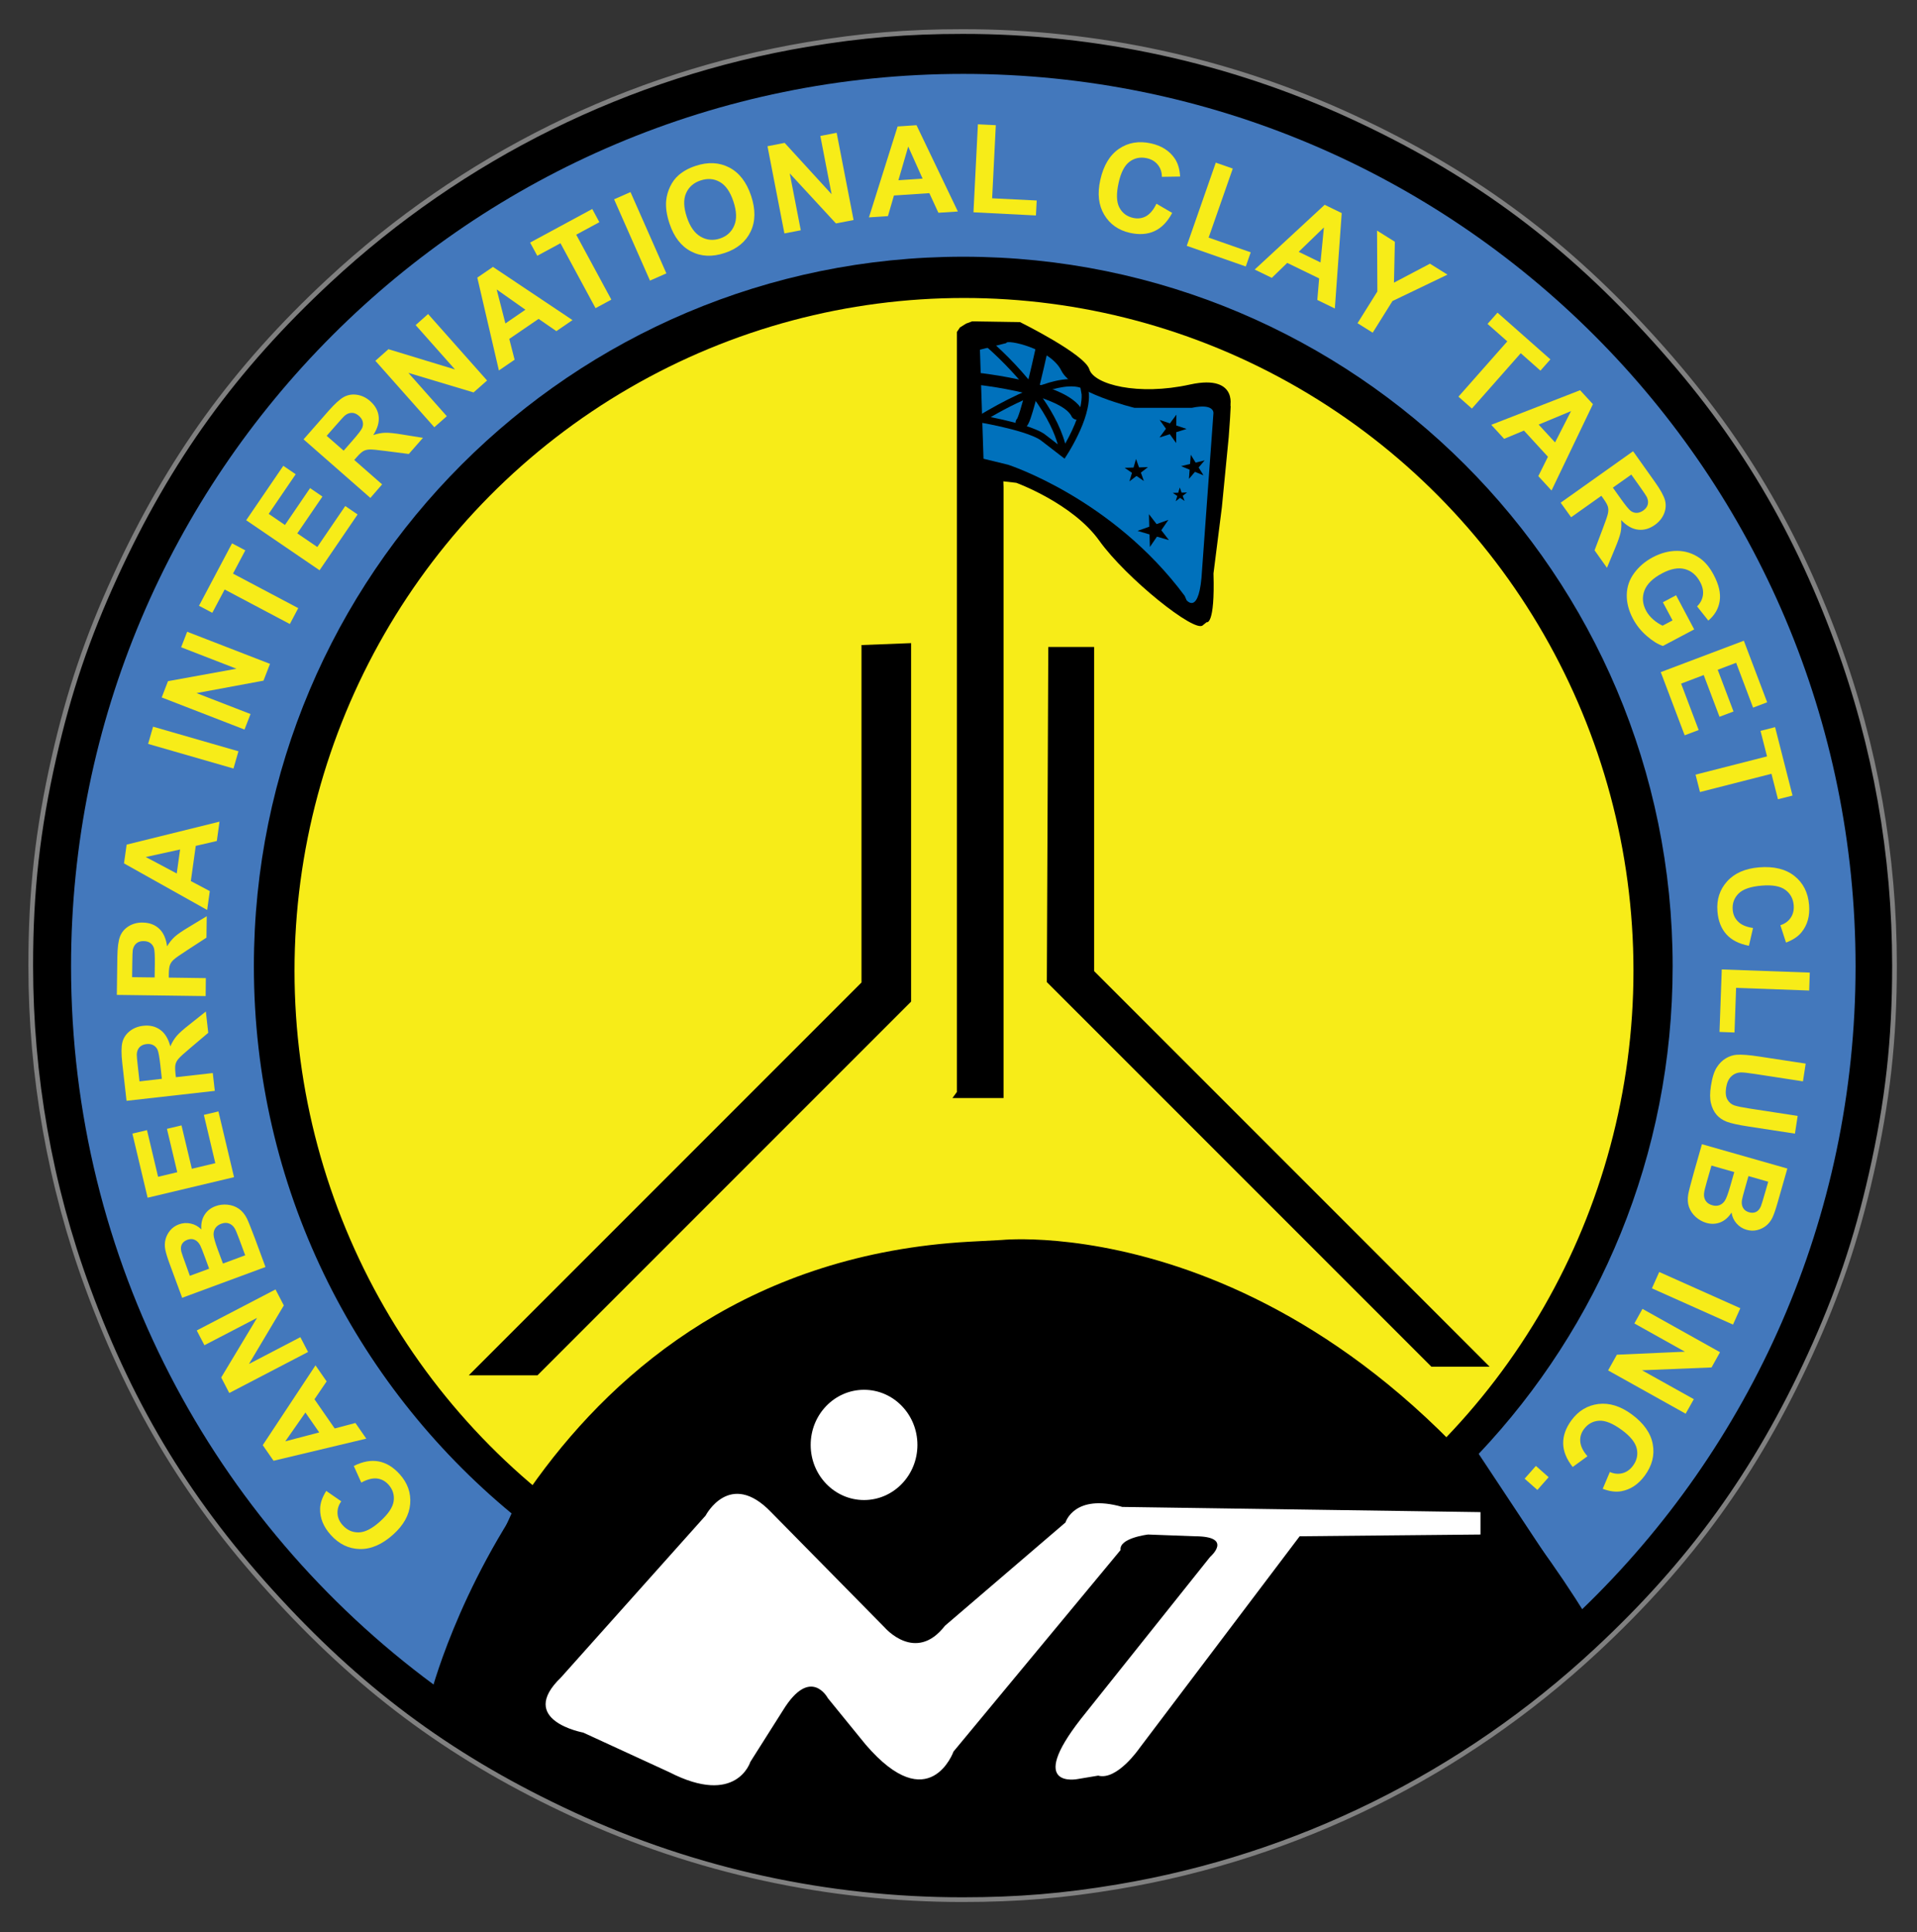
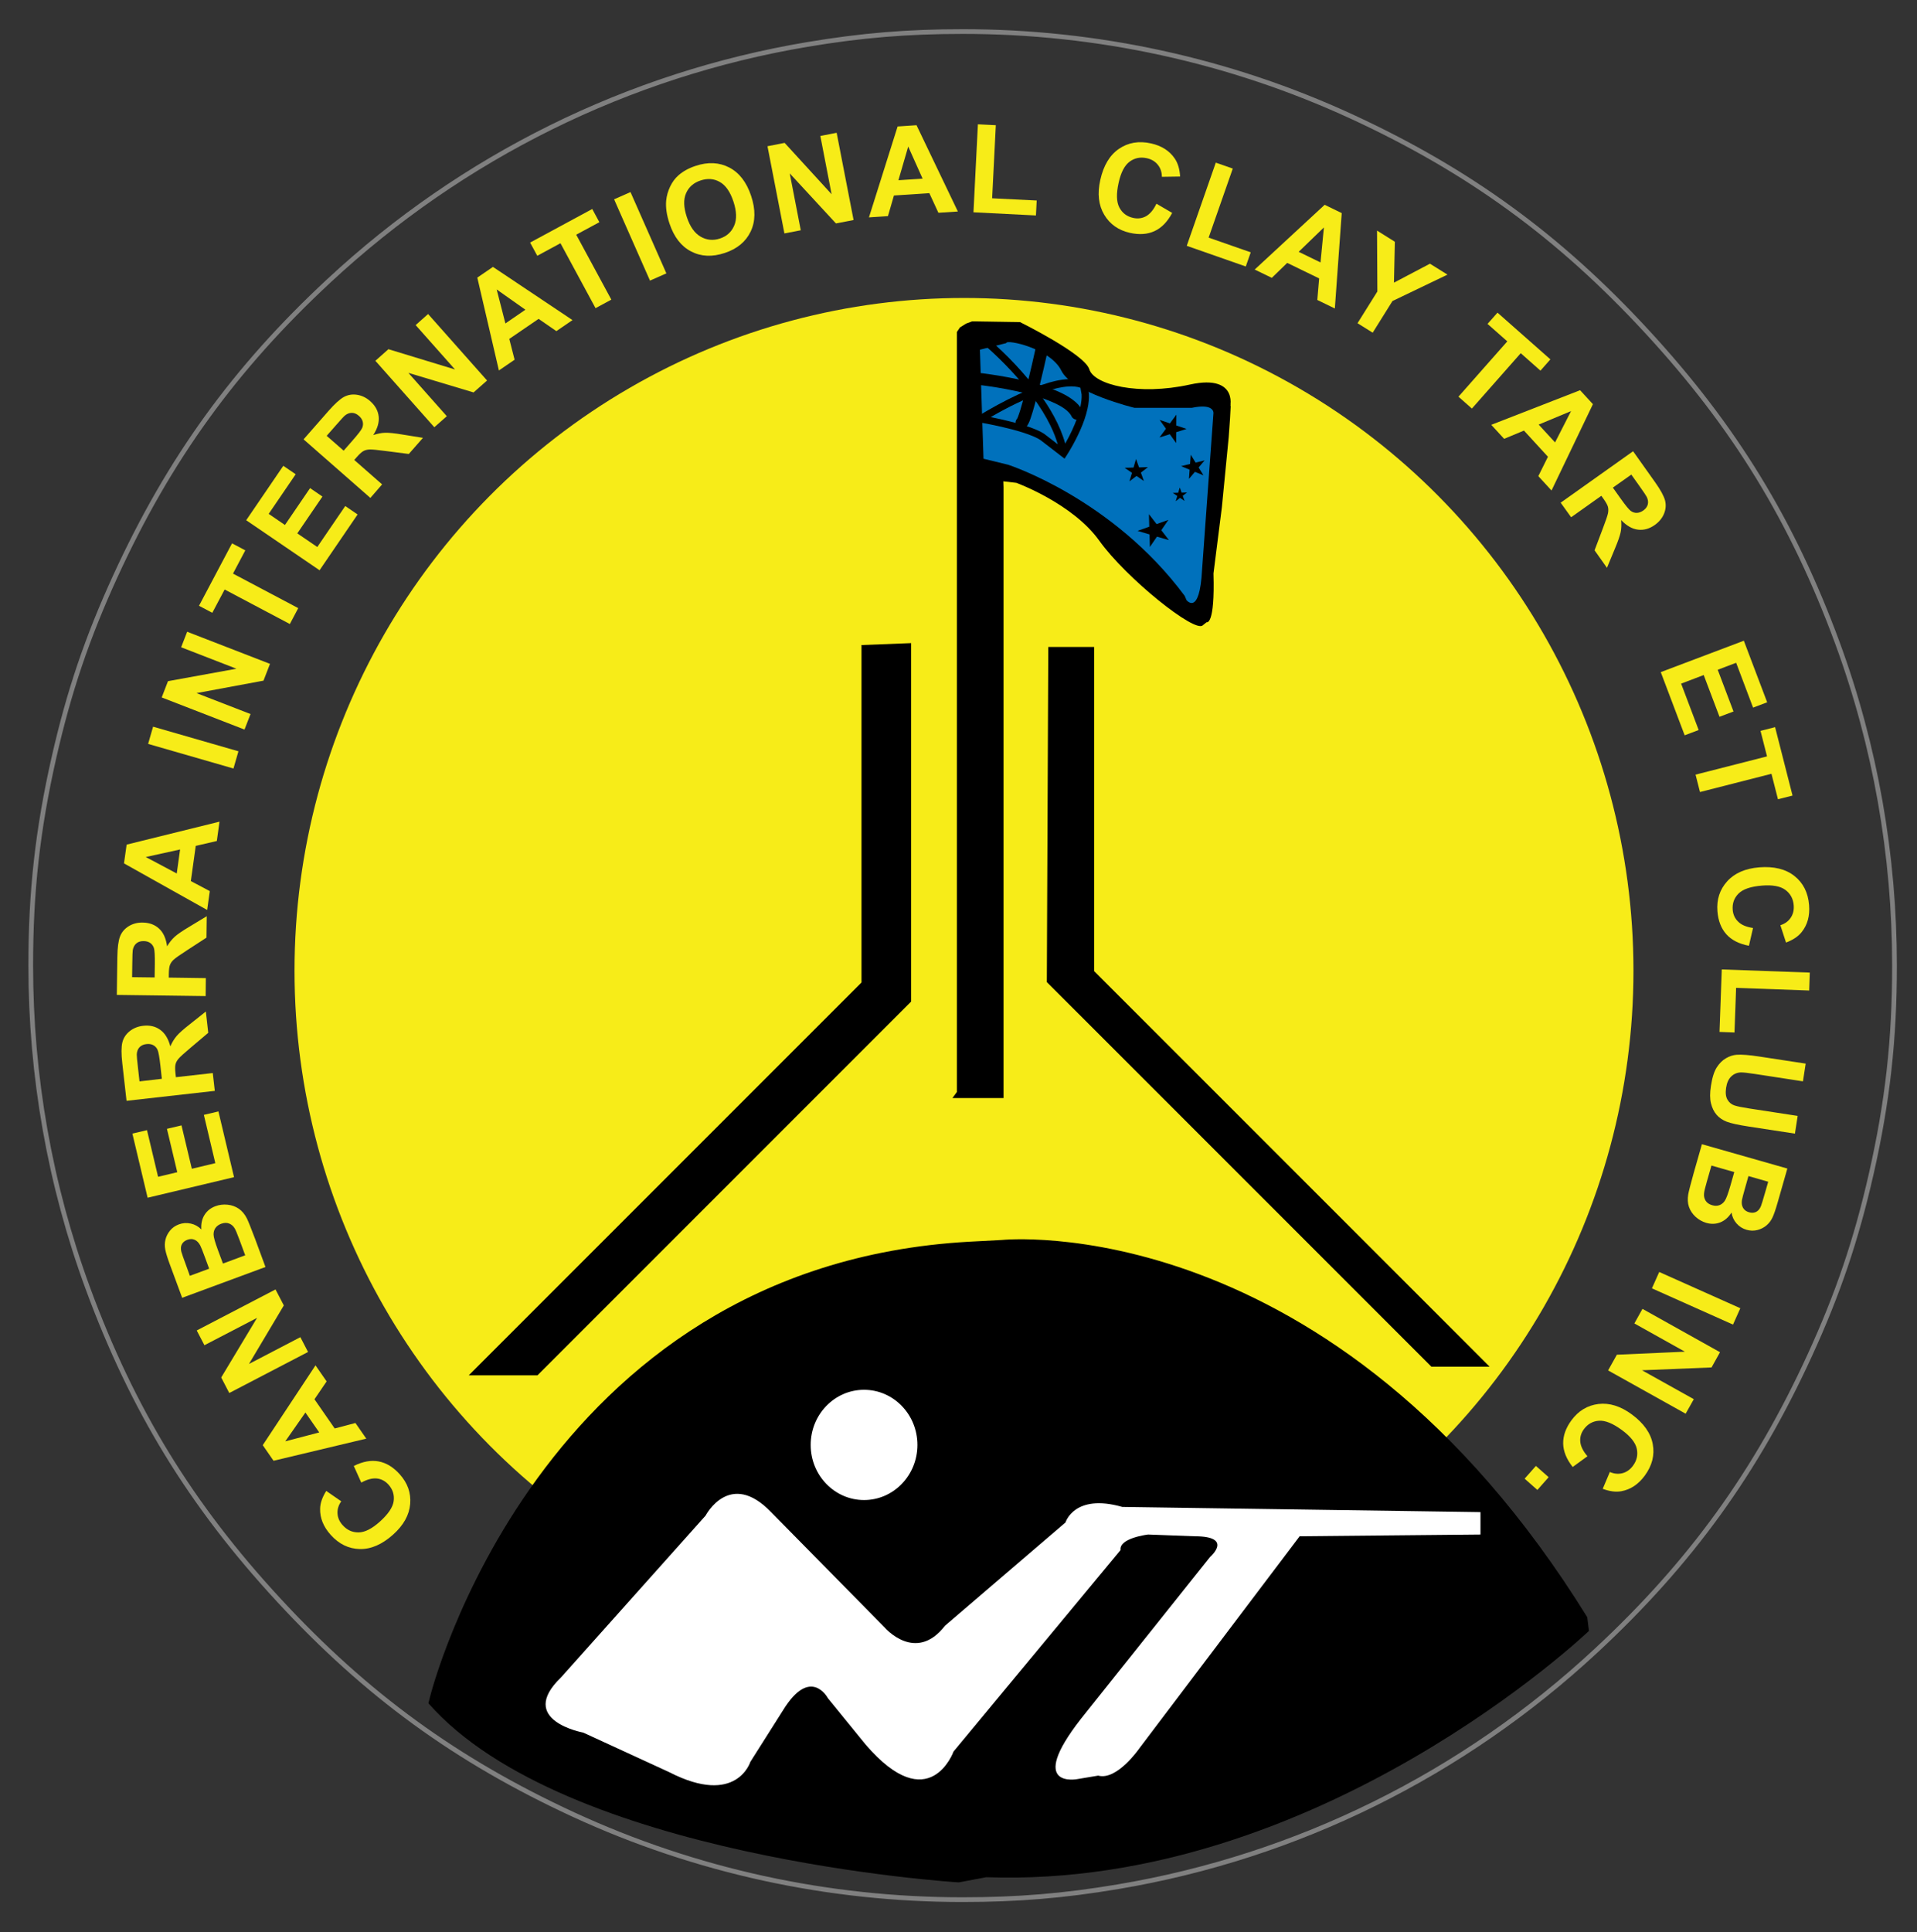
<svg xmlns="http://www.w3.org/2000/svg" version="1.1" id="Layer_1" x="0px" y="0px" viewBox="0 0 406.61 409.7" enable-background="new 0 0 406.61 409.7" xml:space="preserve">
  <rect x="0" y="0" width="406.61" height="409.7" fill="#333333" stroke="none" />
-   <ellipse cx="204.18" cy="204.76" rx="197.66" ry="198.07" />
-   <path fill="#4378BC" d="M313.64,308.31l21.87,33.02c35.79-34.43,58.07-82.82,58.07-136.41c0-104.52-84.73-189.25-189.25-189.25  S15.07,100.4,15.07,204.92c0,62.48,30.28,117.9,76.97,152.36l16.47-36.34c-33.38-27.6-54.66-69.33-54.66-116.03  c0-83.1,67.37-150.47,150.46-150.47s150.47,67.37,150.47,150.47C354.79,244.96,339.15,281.35,313.64,308.31z" />
  <path fill="#F7EC18" d="M76.63,314.4l-1.59-3.53c1.91-0.95,3.67-1.27,5.29-0.96c1.62,0.31,3.11,1.22,4.46,2.73  c1.67,1.86,2.41,3.96,2.21,6.3c-0.2,2.34-1.4,4.5-3.61,6.48c-2.33,2.09-4.69,3.12-7.06,3.07c-2.37-0.05-4.44-1.05-6.2-3.02  c-1.54-1.72-2.28-3.56-2.23-5.55c0.03-1.18,0.46-2.43,1.3-3.75l3.18,2.2c-0.58,0.82-0.84,1.68-0.79,2.58  c0.05,0.9,0.41,1.73,1.09,2.48c0.93,1.04,2.06,1.55,3.39,1.53c1.33-0.02,2.83-0.78,4.5-2.28c1.77-1.59,2.75-3.04,2.93-4.35  c0.18-1.31-0.19-2.48-1.1-3.5c-0.68-0.75-1.49-1.19-2.46-1.3C78.97,313.43,77.87,313.72,76.63,314.4z" />
  <path fill-rule="evenodd" clip-rule="evenodd" fill="#F7EC18" d="M66.92,289.54l2.36,3.4l-2.58,3.79l4.29,6.19l4.4-1.16l2.3,3.32  l-19.67,4.69l-2.29-3.31L66.92,289.54z M64.78,299.54l-4.27,6.11l7.2-1.89L64.78,299.54z" />
  <polygon fill-rule="evenodd" clip-rule="evenodd" fill="#F7EC18" points="65.34,286.7 48.63,295.4 46.92,292.11 54.52,279.47   43.36,285.27 41.73,282.14 58.44,273.44 60.2,276.83 52.81,289.24 63.71,283.56 " />
  <path fill-rule="evenodd" clip-rule="evenodd" fill="#F7EC18" d="M38.64,275.21l-2.61-7.06c-0.52-1.4-0.84-2.46-0.98-3.19  c-0.14-0.73-0.12-1.43,0.05-2.11c0.17-0.68,0.49-1.31,0.97-1.9c0.48-0.59,1.1-1.02,1.87-1.31c0.83-0.31,1.67-0.36,2.53-0.17  c0.86,0.19,1.6,0.6,2.23,1.24c-0.08-1.19,0.14-2.22,0.68-3.08c0.54-0.86,1.32-1.48,2.34-1.85c0.8-0.3,1.65-0.4,2.55-0.31  s1.69,0.38,2.39,0.86c0.69,0.48,1.27,1.17,1.72,2.08c0.28,0.57,0.85,1.99,1.71,4.26l2.22,6.01L38.64,275.21z M40.27,270.55  l4.09-1.51l-0.86-2.34c-0.51-1.39-0.85-2.25-1.02-2.57c-0.3-0.58-0.69-0.99-1.17-1.21c-0.48-0.22-1-0.22-1.57-0.01  c-0.55,0.2-0.93,0.52-1.16,0.94c-0.23,0.43-0.27,0.95-0.12,1.57c0.09,0.37,0.45,1.39,1.07,3.07L40.27,270.55z M47.29,267.95  l4.72-1.75l-1.22-3.3c-0.48-1.29-0.81-2.09-1.01-2.41c-0.29-0.49-0.69-0.84-1.18-1.03c-0.5-0.2-1.06-0.18-1.69,0.05  c-0.53,0.2-0.93,0.49-1.21,0.89c-0.27,0.39-0.41,0.86-0.4,1.41c0.01,0.55,0.32,1.63,0.92,3.26L47.29,267.95z" />
  <polygon fill-rule="evenodd" clip-rule="evenodd" fill="#F7EC18" points="49.64,249.63 31.31,253.99 28.08,240.39 31.18,239.66   33.53,249.55 37.6,248.58 35.41,239.38 38.5,238.65 40.69,247.85 45.67,246.66 43.24,236.42 46.33,235.69 " />
  <path fill-rule="evenodd" clip-rule="evenodd" fill="#F7EC18" d="M45.56,231.33l-18.72,2.11l-0.9-7.96c-0.23-2-0.22-3.47,0.01-4.42  c0.23-0.94,0.75-1.74,1.55-2.38c0.8-0.64,1.75-1.02,2.86-1.15c1.4-0.16,2.61,0.12,3.62,0.85c1.01,0.72,1.72,1.89,2.15,3.51  c0.38-0.87,0.83-1.6,1.34-2.2c0.51-0.6,1.44-1.43,2.8-2.49l3.39-2.7l0.51,4.52l-3.77,3.19c-1.35,1.13-2.19,1.9-2.53,2.3  c-0.34,0.4-0.56,0.81-0.65,1.22c-0.1,0.42-0.09,1.06,0,1.93l0.09,0.77l7.82-0.88L45.56,231.33z M34.33,228.77l-0.31-2.8  c-0.2-1.81-0.41-2.94-0.61-3.37c-0.2-0.43-0.51-0.76-0.91-0.97c-0.4-0.21-0.89-0.29-1.45-0.22c-0.63,0.07-1.12,0.3-1.47,0.68  c-0.35,0.38-0.54,0.88-0.57,1.51c-0.01,0.31,0.07,1.23,0.25,2.77l0.33,2.95L34.33,228.77z" />
  <path fill-rule="evenodd" clip-rule="evenodd" fill="#F7EC18" d="M43.62,211.23l-18.84-0.25l0.11-8.01  c0.03-2.01,0.22-3.47,0.57-4.38c0.35-0.91,0.96-1.63,1.83-2.17c0.87-0.54,1.87-0.8,2.98-0.78c1.41,0.02,2.58,0.45,3.48,1.29  c0.91,0.84,1.47,2.09,1.69,3.75c0.49-0.82,1.03-1.49,1.61-2.02c0.58-0.53,1.61-1.24,3.09-2.12l3.71-2.25l-0.06,4.55l-4.14,2.69  c-1.48,0.96-2.41,1.61-2.8,1.97c-0.39,0.35-0.65,0.73-0.8,1.13c-0.15,0.4-0.23,1.04-0.24,1.91l-0.01,0.77l7.86,0.11L43.62,211.23z   M32.8,207.28l0.04-2.81c0.02-1.82-0.04-2.97-0.19-3.42c-0.15-0.46-0.41-0.82-0.78-1.08c-0.37-0.26-0.84-0.4-1.41-0.4  c-0.63-0.01-1.15,0.15-1.54,0.49c-0.39,0.33-0.65,0.81-0.76,1.42c-0.05,0.31-0.08,1.23-0.1,2.77l-0.04,2.97L32.8,207.28z" />
  <path fill-rule="evenodd" clip-rule="evenodd" fill="#F7EC18" d="M46.56,174.24l-0.57,4.1l-4.47,1.04l-1.04,7.46l4.02,2.13l-0.56,4  l-17.64-9.88l0.56-3.98L46.56,174.24z M38.2,180.14l-7.28,1.6l6.57,3.49L38.2,180.14z" />
  <rect x="39.07" y="149.18" transform="matrix(0.277 -0.961 0.961 0.277 -122.768 153.976)" fill-rule="evenodd" clip-rule="evenodd" fill="#F7EC18" width="3.8" height="18.84" />
  <polygon fill-rule="evenodd" clip-rule="evenodd" fill="#F7EC18" points="51.86,154.71 34.3,147.9 35.63,144.45 50.15,141.81   38.42,137.26 39.7,133.97 57.27,140.78 55.89,144.34 41.68,146.98 53.14,151.42 " />
  <polygon fill-rule="evenodd" clip-rule="evenodd" fill="#F7EC18" points="61.48,132.33 47.65,125.01 45.03,129.95 42.21,128.46   49.22,115.22 52.03,116.71 49.42,121.64 63.26,128.96 " />
  <polygon fill-rule="evenodd" clip-rule="evenodd" fill="#F7EC18" points="67.78,120.93 52.22,110.32 60.09,98.78 62.72,100.57   56.99,108.97 60.44,111.33 65.77,103.51 68.39,105.3 63.06,113.11 67.3,116 73.23,107.31 75.85,109.1 " />
  <path fill-rule="evenodd" clip-rule="evenodd" fill="#F7EC18" d="M78.56,105.59L64.39,93.17l5.28-6.02c1.33-1.51,2.42-2.5,3.27-2.97  c0.86-0.46,1.79-0.62,2.8-0.46c1.01,0.16,1.94,0.6,2.77,1.34c1.06,0.93,1.67,2.01,1.81,3.25c0.14,1.23-0.24,2.55-1.15,3.95  c0.9-0.3,1.75-0.47,2.53-0.49c0.78-0.02,2.03,0.1,3.73,0.39l4.28,0.69l-3,3.42l-4.9-0.63c-1.75-0.23-2.88-0.34-3.4-0.32  c-0.52,0.02-0.97,0.13-1.34,0.34c-0.37,0.21-0.85,0.64-1.42,1.3l-0.51,0.58l5.91,5.18L78.56,105.59z M72.89,95.57l1.86-2.12  c1.2-1.37,1.9-2.28,2.08-2.72c0.18-0.44,0.22-0.89,0.1-1.33c-0.11-0.44-0.38-0.85-0.81-1.22c-0.48-0.42-0.97-0.63-1.49-0.63  c-0.52,0-1.02,0.19-1.5,0.59c-0.24,0.2-0.86,0.89-1.88,2.05l-1.96,2.23L72.89,95.57z" />
  <polygon fill-rule="evenodd" clip-rule="evenodd" fill="#F7EC18" points="92.12,90.6 79.62,76.51 82.39,74.05 96.51,78.35   88.16,68.94 90.8,66.59 103.31,80.69 100.45,83.22 86.62,79.07 94.77,88.26 " />
  <path fill-rule="evenodd" clip-rule="evenodd" fill="#F7EC18" d="M121.43,67.88l-3.42,2.34l-3.77-2.6l-6.22,4.25l1.13,4.41  l-3.33,2.28l-4.58-19.69l3.32-2.27L121.43,67.88z M111.44,65.68l-6.09-4.3l1.85,7.21L111.44,65.68z" />
  <polygon fill-rule="evenodd" clip-rule="evenodd" fill="#F7EC18" points="126.32,65.35 118.88,51.58 113.96,54.24 112.44,51.44   125.62,44.32 127.13,47.12 122.22,49.77 129.67,63.54 " />
  <rect x="133.87" y="40.74" transform="matrix(0.915 -0.404 0.404 0.915 -8.695 59.074)" fill-rule="evenodd" clip-rule="evenodd" fill="#F7EC18" width="3.8" height="18.84" />
  <path fill-rule="evenodd" clip-rule="evenodd" fill="#F7EC18" d="M142.01,47.42c-0.61-1.82-0.84-3.44-0.71-4.86  c0.1-1.05,0.39-2.05,0.85-3.01c0.46-0.96,1.05-1.75,1.77-2.38c0.96-0.84,2.16-1.51,3.62-1.99c2.63-0.88,5.01-0.76,7.14,0.34  c2.13,1.11,3.67,3.11,4.64,6.02c0.96,2.89,0.93,5.4-0.1,7.56c-1.03,2.15-2.85,3.67-5.48,4.54c-2.66,0.89-5.04,0.78-7.15-0.32  C144.49,52.24,142.96,50.26,142.01,47.42z M145.69,46.06c0.67,2.02,1.65,3.4,2.94,4.14c1.28,0.73,2.64,0.86,4.08,0.38  c1.44-0.48,2.45-1.39,3.02-2.74c0.58-1.34,0.52-3.05-0.17-5.12c-0.68-2.05-1.64-3.43-2.88-4.13c-1.23-0.71-2.59-0.81-4.08-0.32  s-2.52,1.41-3.09,2.73S145,44,145.69,46.06z" />
  <polygon fill-rule="evenodd" clip-rule="evenodd" fill="#F7EC18" points="166.38,49.5 162.79,31.01 166.43,30.3 176.39,41.19   174,28.83 177.46,28.16 181.05,46.66 177.31,47.38 167.51,36.77 169.85,48.83 " />
  <path fill-rule="evenodd" clip-rule="evenodd" fill="#F7EC18" d="M203.17,44.85l-4.13,0.27l-1.92-4.16l-7.51,0.5l-1.27,4.37  l-4.03,0.27l6.08-19.28l4.01-0.27L203.17,44.85z M195.69,37.88l-3.05-6.8l-2.08,7.14L195.69,37.88z" />
  <polygon fill-rule="evenodd" clip-rule="evenodd" fill="#F7EC18" points="206.48,45.02 207.42,26.36 211.22,26.55 210.44,42.05   219.89,42.52 219.73,45.69 " />
  <path fill-rule="evenodd" clip-rule="evenodd" fill="#F7EC18" d="M245.29,43.2l3.34,1.95c-1,1.88-2.25,3.17-3.75,3.86  c-1.5,0.69-3.24,0.81-5.21,0.37c-2.44-0.55-4.26-1.83-5.46-3.85c-1.2-2.02-1.48-4.48-0.83-7.37c0.68-3.06,2-5.26,3.96-6.6  s4.23-1.72,6.8-1.15c2.25,0.5,3.93,1.58,5.04,3.22c0.66,0.97,1.04,2.24,1.13,3.81l-3.87,0.06c0-1-0.29-1.86-0.86-2.56  c-0.57-0.71-1.34-1.17-2.33-1.39c-1.36-0.3-2.58-0.06-3.65,0.73c-1.07,0.79-1.85,2.28-2.33,4.47c-0.52,2.32-0.47,4.07,0.15,5.25  s1.59,1.91,2.93,2.21c0.99,0.22,1.91,0.1,2.76-0.37C243.95,45.35,244.68,44.48,245.29,43.2z" />
  <polygon fill-rule="evenodd" clip-rule="evenodd" fill="#F7EC18" points="251.72,52.13 257.88,34.49 261.48,35.75 256.36,50.39   265.29,53.51 264.24,56.51 " />
  <path fill-rule="evenodd" clip-rule="evenodd" fill="#F7EC18" d="M283.13,65.42l-3.72-1.81l0.39-4.57l-6.77-3.29l-3.27,3.17  l-3.63-1.76l14.84-13.73l3.62,1.76L283.13,65.42z M280.09,55.65l0.72-7.42l-5.35,5.17L280.09,55.65z" />
  <polygon fill-rule="evenodd" clip-rule="evenodd" fill="#F7EC18" points="287.94,68.54 292.15,61.81 292.08,48.9 295.86,51.27   295.67,59.94 303.3,55.92 307.02,58.24 295.35,63.84 291.16,70.55 " />
  <polygon fill-rule="evenodd" clip-rule="evenodd" fill="#F7EC18" points="309.35,84.12 319.71,72.39 315.52,68.69 317.63,66.3   328.85,76.21 326.74,78.6 322.56,74.9 312.2,86.64 " />
  <path fill-rule="evenodd" clip-rule="evenodd" fill="#F7EC18" d="M329.09,104.02l-2.8-3.05l2.04-4.11l-5.09-5.55l-4.2,1.75  l-2.73-2.97l18.84-7.34l2.72,2.96L329.09,104.02z M329.84,93.82l3.39-6.64l-6.87,2.86L329.84,93.82z" />
  <path fill-rule="evenodd" clip-rule="evenodd" fill="#F7EC18" d="M331.03,106.6l15.36-10.91l4.64,6.53  c1.17,1.64,1.87,2.93,2.13,3.87c0.25,0.94,0.18,1.88-0.2,2.83c-0.39,0.95-1.04,1.74-1.94,2.39c-1.15,0.82-2.35,1.16-3.58,1.01  c-1.23-0.14-2.42-0.82-3.58-2.03c0.08,0.95,0.05,1.81-0.11,2.58c-0.16,0.77-0.57,1.95-1.24,3.54l-1.66,4l-2.63-3.71l1.75-4.62  c0.63-1.64,0.99-2.72,1.1-3.24c0.1-0.51,0.09-0.98-0.02-1.39c-0.12-0.41-0.43-0.97-0.94-1.68l-0.45-0.63l-6.41,4.55L331.03,106.6z   M342.1,103.41l1.63,2.29c1.06,1.49,1.78,2.37,2.17,2.65c0.39,0.28,0.81,0.42,1.27,0.41c0.46-0.01,0.91-0.18,1.38-0.5  c0.52-0.37,0.84-0.8,0.96-1.3c0.12-0.5,0.05-1.03-0.23-1.6c-0.14-0.28-0.66-1.04-1.55-2.3l-1.72-2.42L342.1,103.41z" />
-   <path fill-rule="evenodd" clip-rule="evenodd" fill="#F7EC18" d="M352.71,127.72l2.8-1.49l3.84,7.24l-6.63,3.51  c-1.05-0.34-2.19-1.04-3.42-2.11c-1.23-1.06-2.2-2.28-2.93-3.65c-0.92-1.74-1.36-3.45-1.32-5.13c0.04-1.68,0.57-3.21,1.59-4.58  c1.01-1.37,2.32-2.48,3.92-3.33c1.73-0.92,3.47-1.37,5.2-1.36c1.73,0.01,3.33,0.53,4.79,1.55c1.12,0.77,2.1,1.96,2.94,3.55  c1.1,2.07,1.52,3.91,1.27,5.53c-0.25,1.62-1.05,3-2.41,4.15l-2.39-3.01c0.69-0.67,1.1-1.45,1.24-2.35c0.13-0.9-0.06-1.83-0.58-2.8  c-0.78-1.47-1.86-2.39-3.25-2.76c-1.39-0.37-3-0.07-4.83,0.9c-1.98,1.05-3.22,2.27-3.75,3.67c-0.52,1.4-0.41,2.81,0.35,4.24  c0.37,0.7,0.89,1.34,1.54,1.9c0.65,0.56,1.31,0.99,1.97,1.29l2.11-1.12L352.71,127.72z" />
  <polygon fill-rule="evenodd" clip-rule="evenodd" fill="#F7EC18" points="352.26,142.53 369.88,135.87 374.83,148.93 371.84,150.06   368.25,140.55 364.34,142.03 367.69,150.88 364.72,152 361.37,143.15 356.58,144.97 360.3,154.81 357.33,155.93 " />
  <polygon fill-rule="evenodd" clip-rule="evenodd" fill="#F7EC18" points="359.64,164.27 374.8,160.4 373.42,154.99 376.51,154.2   380.21,168.71 377.12,169.49 375.74,164.09 360.58,167.96 " />
  <path fill-rule="evenodd" clip-rule="evenodd" fill="#F7EC18" d="M371.83,196.79l-0.87,3.77c-2.1-0.4-3.69-1.21-4.79-2.44  c-1.1-1.23-1.73-2.85-1.89-4.87c-0.2-2.49,0.49-4.61,2.06-6.35c1.57-1.74,3.84-2.73,6.79-2.97c3.13-0.25,5.62,0.36,7.48,1.83  c1.86,1.47,2.9,3.53,3.11,6.16c0.19,2.3-0.34,4.22-1.59,5.76c-0.73,0.92-1.84,1.65-3.3,2.2l-1.2-3.68c0.96-0.3,1.69-0.83,2.19-1.58  c0.51-0.75,0.72-1.63,0.64-2.64c-0.11-1.39-0.7-2.48-1.77-3.27c-1.07-0.79-2.72-1.09-4.96-0.91c-2.37,0.19-4.03,0.75-4.97,1.69  c-0.94,0.94-1.35,2.09-1.24,3.45c0.08,1.01,0.47,1.85,1.17,2.52C369.38,196.15,370.43,196.58,371.83,196.79z" />
  <polygon fill-rule="evenodd" clip-rule="evenodd" fill="#F7EC18" points="365.2,205.58 383.87,206.25 383.74,210.05 368.24,209.49   367.9,218.95 364.72,218.83 " />
  <path fill-rule="evenodd" clip-rule="evenodd" fill="#F7EC18" d="M383,225.55l-0.58,3.76l-10.09-1.55c-1.6-0.25-2.65-0.36-3.13-0.34  c-0.79,0.04-1.46,0.33-2.01,0.87c-0.55,0.53-0.91,1.33-1.07,2.38c-0.16,1.07-0.07,1.9,0.28,2.51c0.35,0.61,0.84,1.02,1.46,1.23  c0.62,0.21,1.66,0.42,3.14,0.65l10.3,1.58l-0.58,3.76l-9.78-1.5c-2.24-0.34-3.8-0.69-4.69-1.03c-0.89-0.35-1.61-0.84-2.16-1.48  c-0.55-0.64-0.94-1.45-1.18-2.42c-0.24-0.97-0.24-2.2-0.01-3.67c0.27-1.78,0.69-3.1,1.24-3.95c0.55-0.86,1.2-1.5,1.94-1.93  c0.74-0.43,1.48-0.68,2.23-0.74c1.1-0.08,2.7,0.04,4.78,0.36L383,225.55z" />
  <path fill-rule="evenodd" clip-rule="evenodd" fill="#F7EC18" d="M379.11,247.8l-2.07,7.24c-0.41,1.43-0.77,2.49-1.09,3.16  s-0.75,1.23-1.29,1.68c-0.54,0.45-1.17,0.77-1.91,0.96c-0.74,0.19-1.5,0.17-2.28-0.05c-0.85-0.24-1.56-0.69-2.14-1.35  c-0.58-0.66-0.93-1.43-1.06-2.31c-0.64,1.01-1.43,1.7-2.37,2.08c-0.94,0.37-1.94,0.41-2.99,0.11c-0.82-0.24-1.57-0.66-2.24-1.26  c-0.67-0.61-1.14-1.31-1.42-2.1c-0.28-0.8-0.33-1.7-0.16-2.7c0.11-0.63,0.49-2.11,1.14-4.45l1.76-6.17L379.11,247.8z M375.05,250.6  l-4.19-1.2l-0.68,2.4c-0.41,1.43-0.64,2.32-0.7,2.67c-0.1,0.65-0.03,1.2,0.23,1.66c0.26,0.46,0.68,0.77,1.26,0.94  c0.56,0.16,1.06,0.14,1.5-0.07c0.44-0.21,0.78-0.61,1.03-1.2c0.14-0.35,0.46-1.39,0.95-3.11L375.05,250.6z M367.85,248.55  l-4.84-1.38l-0.97,3.39c-0.38,1.32-0.58,2.16-0.6,2.54c-0.06,0.57,0.06,1.08,0.34,1.53c0.29,0.45,0.75,0.77,1.39,0.95  c0.54,0.16,1.04,0.16,1.5,0c0.45-0.16,0.84-0.46,1.15-0.91c0.32-0.45,0.71-1.51,1.19-3.17L367.85,248.55z" />
  <rect x="357.8" y="265.81" transform="matrix(0.408 -0.913 0.913 0.408 -38.283 491.427)" fill-rule="evenodd" clip-rule="evenodd" fill="#F7EC18" width="3.8" height="18.84" />
  <polygon fill-rule="evenodd" clip-rule="evenodd" fill="#F7EC18" points="348.38,277.56 364.83,286.75 363.03,289.98 348.28,290.58   359.27,296.71 357.54,299.79 341.09,290.61 342.95,287.28 357.38,286.64 346.66,280.65 " />
  <path fill-rule="evenodd" clip-rule="evenodd" fill="#F7EC18" d="M336.71,308.81l-3.13,2.28c-1.32-1.67-1.99-3.34-2.02-4.99  c-0.02-1.65,0.56-3.29,1.76-4.92c1.48-2.01,3.39-3.16,5.72-3.45c2.33-0.28,4.69,0.45,7.08,2.21c2.52,1.86,4.01,3.96,4.44,6.29  c0.44,2.33-0.13,4.56-1.69,6.69c-1.37,1.86-3.03,2.96-4.98,3.31c-1.16,0.21-2.47,0.04-3.94-0.51l1.51-3.57  c0.92,0.4,1.82,0.48,2.69,0.25c0.87-0.23,1.61-0.76,2.21-1.57c0.83-1.12,1.1-2.33,0.81-3.63c-0.29-1.29-1.34-2.61-3.15-3.94  c-1.92-1.41-3.54-2.07-4.86-1.98c-1.32,0.09-2.39,0.69-3.2,1.79c-0.6,0.81-0.86,1.7-0.77,2.67  C335.28,306.72,335.79,307.74,336.71,308.81z" />
  <rect x="324.3" y="311.68" transform="matrix(0.662 -0.749 0.749 0.662 -124.751 350.137)" fill-rule="evenodd" clip-rule="evenodd" fill="#F7EC18" width="3.61" height="3.61" />
  <ellipse fill-rule="evenodd" clip-rule="evenodd" fill="#F7EC18" cx="204.47" cy="205.85" rx="142" ry="142.66" />
  <path fill-rule="evenodd" clip-rule="evenodd" d="M91.24,359.74c0,0,22.64-91.3,114.31-96.42l6.94-0.37c0,0,70.12-7.3,124.17,79.98  l0.37,2.92c0,0-57.34,54.78-127.83,52.23l-5.84,1.1c0,0-83.64-5.11-112.49-37.98L91.24,359.74z" />
  <path fill-rule="evenodd" clip-rule="evenodd" fill="#FFFFFF" d="M118.99,355.72l30.68-34.33c0,0,5.11-9.86,13.88-0.73l24.1,24.47  c0,0,6.57,7.67,12.78-0.37L226,322.85c0,0,1.83-6.21,12.05-3.29l75.97,1.1v4.75l-38.35,0.37l-33.97,44.92c0,0-4.75,6.94-8.77,5.84  l-4.38,0.73c0,0-10.96,2.19,0.73-12.78l27.39-34.33c0,0,5.11-4.38-3.29-4.38l-9.86-0.37c0,0-6.21,0.73-5.84,3.29l-35.43,42.73  c0,0-5.11,14.24-18.63-1.46l-8.03-9.86c0,0-3.65-6.94-9.5,2.56l-6.94,10.96c0,0-2.92,9.5-17.17,2.19l-18.26-8.4  C123.74,367.41,109.5,364.85,118.99,355.72z" />
  <ellipse fill-rule="evenodd" clip-rule="evenodd" fill="#FFFFFF" cx="183.27" cy="306.41" rx="11.32" ry="11.69" />
  <polygon fill-rule="evenodd" clip-rule="evenodd" points="182.73,136.79 182.73,208.35 99.43,291.65 114,291.65 193.25,212.4   193.25,136.38 " />
  <polygon fill-rule="evenodd" clip-rule="evenodd" points="222.35,137.19 232.07,137.19 232.07,205.93 315.96,289.82 303.61,289.82   222.04,208.26 " />
  <path fill-rule="evenodd" clip-rule="evenodd" d="M202.02,232.85h10.84V103.3l-0.04-1.23l2.75,0.32c0,0,11.95,4.36,17.6,12.27  c5.65,7.91,20.35,19.7,21.96,17.93l0.81-0.65c0,0,1.78,0.81,1.45-10.34l1.78-14.05l1.45-14.86c0,0,0.65-8.4,0.32-6.78  c-0.32,1.61,2.42-6.78-8.56-4.36c-10.98,2.42-20.35,0-21.32-3.23c-0.97-3.23-14.7-10.01-14.7-10.01l-10.17-0.16l-1.29,0.48  l-1.29,0.81l-0.65,0.97v161.16L202.02,232.85z" />
  <path fill-rule="evenodd" clip-rule="evenodd" fill="#0071BC" d="M207.85,74.16l0.76,23.12l5.21,1.27c0,0,22.1,7.11,37.47,27.82  l0.38,0.89c0,0,2.79,3.56,3.3-6.48l2.41-33.16c0,0,0.25-2.16-4.57-1.14h-12.19c0,0-13.21-3.18-15.5-7.88  c-2.29-4.7-11.69-6.73-11.69-5.84L207.85,74.16z" />
  <polygon fill-rule="evenodd" clip-rule="evenodd" points="241.99,100.22 242.62,102 241.06,100.93 239.56,102.08 240.1,100.27   238.54,99.2 240.43,99.15 240.96,97.33 241.6,99.12 243.49,99.06 " />
  <polygon fill-rule="evenodd" clip-rule="evenodd" points="249.49,91.65 249.47,93.95 248.13,92.08 245.94,92.77 247.31,90.92   245.97,89.05 248.15,89.78 249.52,87.93 249.5,90.23 251.68,90.96 " />
  <polygon fill-rule="evenodd" clip-rule="evenodd" points="254.24,99.13 255.27,100.8 253.46,100.06 252.19,101.55 252.33,99.6   250.52,98.85 252.42,98.39 252.57,96.43 253.6,98.1 255.51,97.63 " />
  <polygon fill-rule="evenodd" clip-rule="evenodd" points="246.32,112.44 247.94,114.54 245.4,113.8 243.9,115.99 243.82,113.33   241.28,112.58 243.77,111.69 243.7,109.04 245.32,111.14 247.82,110.25 " />
  <path fill-rule="evenodd" clip-rule="evenodd" d="M219.5,82.16c-0.95-1.23-1.79-2.24-2.83-3.41c-1.74-1.96-3.58-3.82-5.52-5.58  c-0.38-0.34-0.7-0.63-1.09-0.96c-0.33-0.28-0.82-0.24-1.09,0.09c-0.28,0.33-0.24,0.82,0.09,1.09c0.56,0.47,1.15,1.01,1.7,1.52  c1.66,1.55,3.25,3.18,4.76,4.87c0.91,1.02,1.65,1.9,2.49,2.97c-2.87,1.2-5.8,2.72-8.49,4.27c-0.68,0.39-1.25,0.73-1.91,1.15  c-0.36,0.23-0.47,0.71-0.25,1.07c0.12,0.19,0.3,0.31,0.52,0.35c2.78,0.49,6.21,1.23,8.95,2.09c0.43,0.14,0.79,0.26,1.22,0.41  c0.7,0.25,1.45,0.56,2.11,0.91c0.16,0.09,0.3,0.17,0.45,0.27c0.13,0.09,0.24,0.17,0.36,0.27l0.02,0.01l4.81,3.71l0.46-0.71  c0.3-0.47,0.55-0.87,0.83-1.36c0.77-1.32,1.44-2.63,2.06-4.02c0.64-1.45,1.2-3,1.53-4.55c0.12-0.55,0.2-1.02,0.25-1.58  c0.05-0.52,0.07-0.97,0.04-1.5l0-0.05l-0.35-2.01c-0.06-0.36-0.36-0.62-0.72-0.64c-0.04-0.02-0.07-0.03-0.11-0.05  c-0.3-0.11-0.57-0.18-0.89-0.25c-0.28-0.06-0.51-0.09-0.79-0.12c-0.52-0.05-0.95-0.05-1.47-0.03c-0.5,0.03-0.92,0.07-1.41,0.14  c-0.89,0.13-1.8,0.34-2.67,0.59C221.55,81.43,220.49,81.78,219.5,82.16z M218.97,84.04c3.37,4.57,4.75,7.97,5.39,10.18l-2.4-1.85  c-0.17-0.14-0.32-0.26-0.5-0.38c-0.19-0.13-0.36-0.23-0.57-0.34c-0.4-0.21-0.74-0.38-1.16-0.55c-0.41-0.17-0.75-0.31-1.17-0.46  c-1.1-0.39-2.34-0.76-3.49-1.06c-1.59-0.42-3.29-0.8-4.92-1.13c0.05-0.03,0.08-0.05,0.13-0.08c1.83-1.06,3.59-2,5.49-2.91  C216.89,84.93,217.84,84.5,218.97,84.04z M225.94,94.08c-1.08-3.97-3.35-7.72-5.47-10.63c1.26-0.46,2.55-0.87,3.86-1.16  c1.42-0.31,3.36-0.57,4.84-0.07l0.25,1.44c0.02,0.43,0.01,0.79-0.04,1.22c-0.05,0.5-0.12,0.92-0.22,1.41  c-0.09,0.4-0.17,0.74-0.29,1.13c-0.13,0.44-0.24,0.8-0.4,1.23c-0.63,1.77-1.49,3.57-2.41,5.21  C226.02,93.95,225.98,94.01,225.94,94.08z" />
  <path fill-rule="evenodd" clip-rule="evenodd" fill="none" stroke="#000000" stroke-miterlimit="10" d="M229.85,81.62l0.34,1.96  c0.27,5.21-4.59,12.56-4.59,12.56l-4.13-3.18c-2.64-2.3-13.47-4.13-13.47-4.13s15.16-9.61,21.52-7.31" />
  <path fill-rule="evenodd" clip-rule="evenodd" fill="none" stroke="#000000" stroke-miterlimit="10" d="M209.56,72.8  c0,0,14.14,11.84,16.04,23.35" />
  <polygon fill-rule="evenodd" clip-rule="evenodd" points="250.86,105.14 251.25,106.23 250.3,105.58 249.38,106.28 249.71,105.18   248.76,104.52 249.91,104.49 250.24,103.38 250.63,104.47 251.78,104.44 " />
  <path fill-rule="evenodd" clip-rule="evenodd" d="M217.4,83.38c-0.01,0.05-0.03,0.1-0.04,0.15c-0.15,0.57-0.28,1.04-0.43,1.61  c-0.17,0.64-0.33,1.18-0.52,1.81c-0.14,0.46-0.32,1-0.5,1.46c-0.04,0.1-0.08,0.18-0.12,0.28c-0.01,0.03-0.03,0.06-0.04,0.08  c-0.49,0.52-0.45,1.32,0.08,1.79c0.5,0.44,1.24,0.45,1.75,0.02c0.14-0.11,0.24-0.23,0.34-0.37c0.18-0.27,0.33-0.6,0.45-0.89  c0.09-0.23,0.16-0.42,0.24-0.65c0.3-0.87,0.62-1.96,0.87-2.89c0.16-0.6,0.3-1.1,0.46-1.71c0.63,0.19,1.16,0.37,1.78,0.6  c0.8,0.29,1.58,0.62,2.35,0.99c0.33,0.16,0.6,0.31,0.91,0.49c0.34,0.2,0.61,0.38,0.93,0.61c0.3,0.22,0.53,0.42,0.78,0.69  c0.12,0.13,0.22,0.24,0.32,0.38c0.11,0.15,0.18,0.28,0.26,0.44c0.3,0.64,1.08,0.91,1.74,0.62c0.66-0.29,0.95-1.04,0.65-1.68  c-0.15-0.31-0.3-0.56-0.5-0.84c-0.17-0.24-0.33-0.43-0.53-0.64c-0.34-0.35-0.72-0.69-1.12-0.98c-0.4-0.29-0.74-0.52-1.17-0.77  c-0.77-0.45-1.61-0.85-2.45-1.2c-1.05-0.44-2.22-0.84-3.34-1.18c0.57-2.31,1.17-4.93,1.69-7.26c0.15-0.68-0.3-1.36-1.01-1.5  c-0.71-0.15-1.41,0.29-1.56,0.98c-0.5,2.29-1.09,4.83-1.65,7.1c-2.7-0.67-5.51-1.18-8.28-1.58c-0.81-0.12-1.49-0.2-2.31-0.29  c-0.72-0.08-1.37,0.42-1.45,1.12c-0.08,0.69,0.44,1.32,1.16,1.4c0.78,0.09,1.44,0.17,2.22,0.28  C212.02,82.22,214.79,82.73,217.4,83.38z" />
  <path fill-rule="evenodd" clip-rule="evenodd" fill="none" stroke="#000000" stroke-miterlimit="10" d="M207.29,80.31  c0,0,18.55,1.89,21.18,7.44" />
  <path fill-rule="evenodd" clip-rule="evenodd" fill="none" stroke="#000000" stroke-miterlimit="10" d="M220.96,74.08  c0,0-3.23,14.77-4.24,15.55" />
  <path fill-rule="evenodd" clip-rule="evenodd" fill="none" stroke="#808080" d="M204.18,6.69c-11.64,0-21.47,0.81-32.95,2.74  c-38.01,6.38-73.19,23.83-101.42,50.07c-20.06,18.63-33.93,37.81-45.35,62.7c-5.95,12.98-9.84,24.46-13,38.38  c-3.47,15.28-4.95,28.52-4.94,44.19c0,23.41,4.07,46.56,12.13,68.47c9.47,25.72,21.84,45.92,40.44,66.04  c18.57,20.12,37.7,34.04,62.55,45.52c25.99,11.99,54.08,18.05,82.54,18.04c11.64,0,21.47-0.81,32.95-2.74  c38.01-6.38,73.19-23.83,101.42-50.07c20.06-18.63,33.93-37.81,45.35-62.7c5.95-12.98,9.84-24.46,13-38.38  c3.47-15.28,4.95-28.52,4.94-44.19c0-23.41-4.07-46.56-12.13-68.47c-9.47-25.72-21.84-45.92-40.44-66.04  c-18.57-20.12-37.7-34.04-62.55-45.52C260.82,12.78,232.61,6.67,204.18,6.69z" />
</svg>